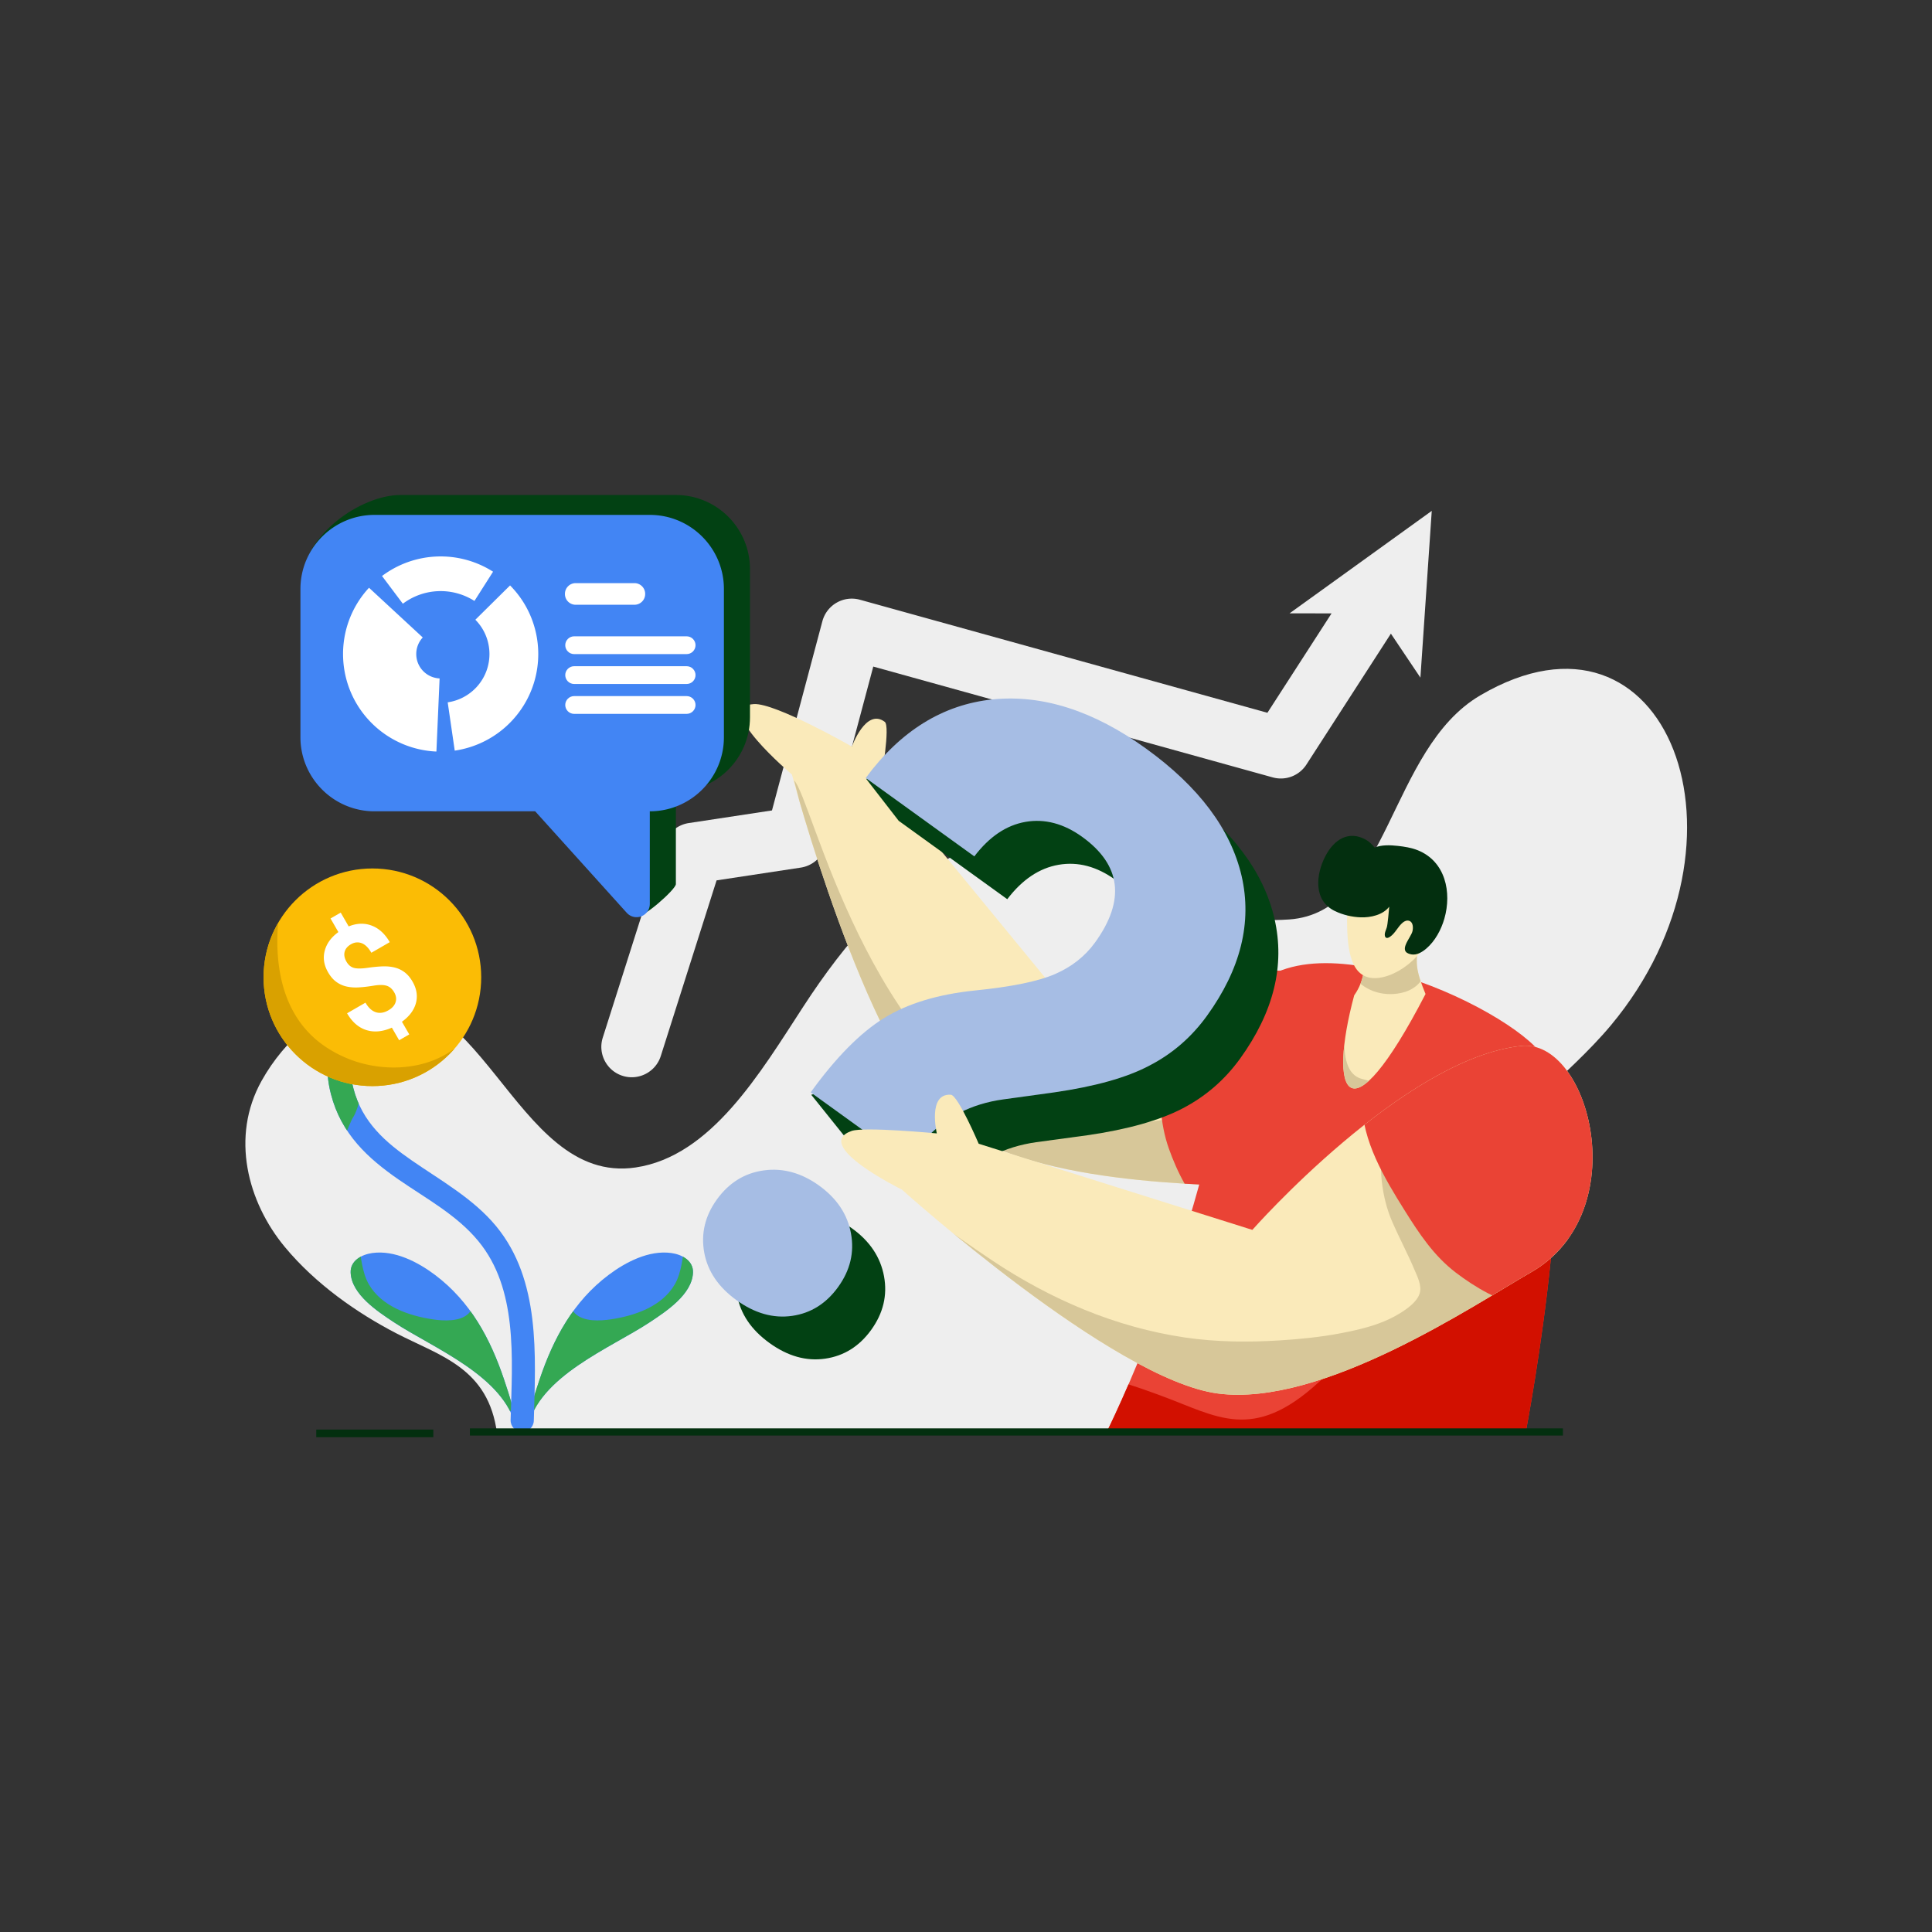
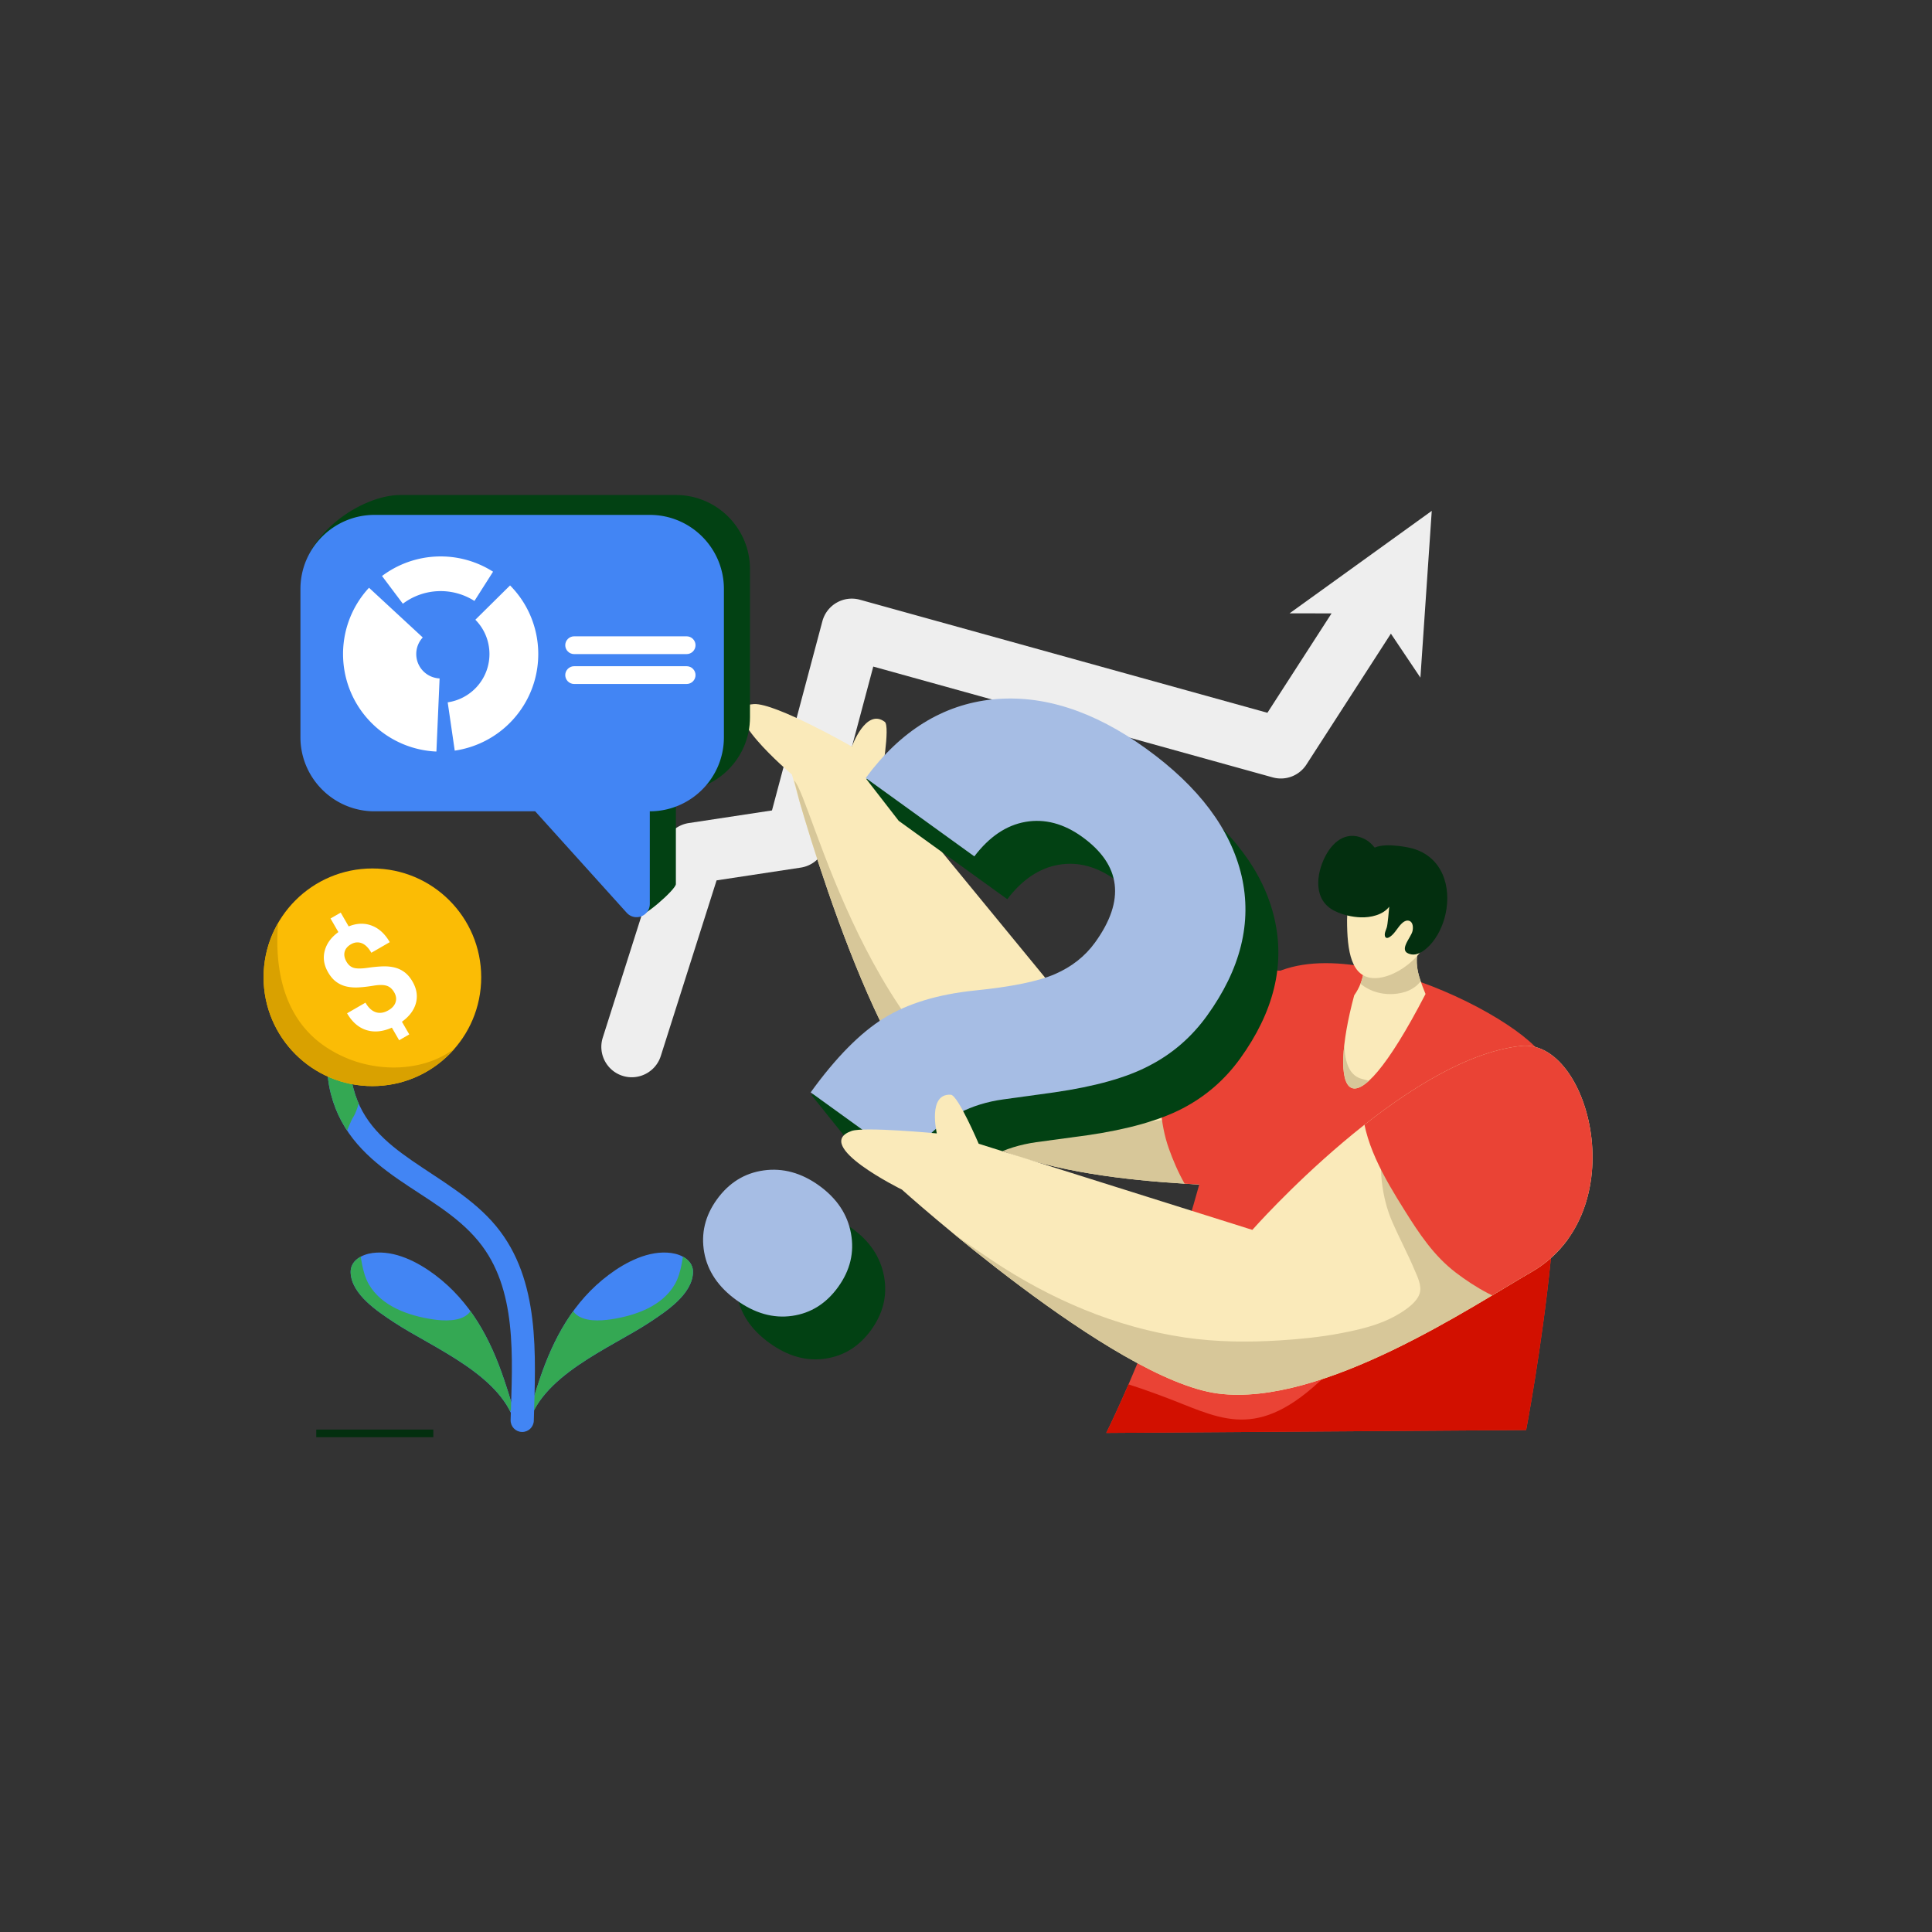
<svg xmlns="http://www.w3.org/2000/svg" xml:space="preserve" viewBox="0 0 6000 6000" fill-rule="evenodd" clip-rule="evenodd" stroke-linejoin="round" stroke-miterlimit="2" id="QandAaboutloan">
  <rect x="0" y="0" width="6000" height="6000" fill="#333333" stroke="none" />
  <path d="m1819.6 810.164 3 15.378 22.23-44.159-50.51 11.616 11.43 4.836-28.89 19.732-98.11-77.577a9.008 9.008 0 0 0-12.7 1.549l-35.45 45.796-24.14-6.106a9.014 9.014 0 0 0-9.06 2.885l-39 45.739c-3.22 3.778-2.77 9.462 1.01 12.683 3.78 3.222 9.47 2.77 12.69-1.008l35.37-41.483 24.42 6.18a9.019 9.019 0 0 0 9.33-3.215l33.5-43.268 96.17 76.044a9.003 9.003 0 0 0 10.66.372l38.05-25.994Z" transform="rotate(-22.828 -4481.463 41856.984)scale(10.5)" fill="#eeeeee" class="coloreeeeee svgShape" />
-   <path d="M1393.83 1065.79c-3.81-23.99-24.98-28.25-44.55-36.59-17.5-7.47-35.78-18.04-49.31-31.484-16.55-16.436-24.15-40.257-10.32-60.712 5.18-7.665 12.03-14.326 19.65-19.552 6.08-4.167 12.83-7.159 19.94-9.081 57.85-15.661 71.16 66.923 125.86 60.277 33.45-4.064 55.12-34.513 74.31-58.83 18.33-23.231 40.08-44.387 67.98-55.561 32.15-12.871 62.13 6.279 92.29 16.317 17.64 5.871 36.02 8.6 54.61 7.54 44.33-2.526 43.93-62.108 84.52-81.778 82.91-40.182 125.84 53.124 57.91 120.34-19.47 19.267-46.74 33.738-61.63 57.383-17.95 28.521-13.66 58.011-10.13 89.781l-421.13 1.95Z" transform="matrix(7.019 0 0 8.508 -8239.583 -4615.556)" fill="#eeeeee" class="coloreeeeee svgShape" />
  <g transform="matrix(-7.418 0 0 7.418 15154.955 -3451.232)" fill="#000000" class="color000000 svgShape">
    <path d="M1826.95 1063.05c.53-6.86 2.82-13.69 4.99-20.17 5.79-17.25 14.13-32.74 28.91-43.864 7.18-5.402 16.92-10.461 26.23-9.185 4.41.603 9.33 3.149 9.11 8.246-.38 9.113-11.31 16.233-17.99 20.663-16.32 10.83-46.62 22.56-51.25 44.31Z" fill="#4285f4" class="color6993a4 svgShape" />
    <clipPath id="a">
      <path d="M1826.95 1063.05c.53-6.86 2.82-13.69 4.99-20.17 5.79-17.25 14.13-32.74 28.91-43.864 7.18-5.402 16.92-10.461 26.23-9.185 4.41.603 9.33 3.149 9.11 8.246-.38 9.113-11.31 16.233-17.99 20.663-16.32 10.83-46.62 22.56-51.25 44.31Z" fill="#000000" class="color000000 svgShape" />
    </clipPath>
    <g clip-path="url(#a)" fill="#000000" class="color000000 svgShape">
      <path d="M1855.6 999.788c1.04 2.592.6 5.662.06 8.312-.48 2.39-1.15 4.82-2.38 6.94-4.46 7.66-13.84 10.88-22.14 12.14-3.75.57-9.76.95-12.7-2.13-2.02-2.12-.56-4.16-.44-6.54.03-.63-.47-.78-1-.62-2.87.84-5.33 4.93-6.87 7.2-4.62 6.85-7.57 15.14-8.79 23.29-.43 2.87-1.07 6.88.78 9.42 2.32 3.19 7.6.75 10.29-.51.78-.37 1.56-.76 2.33-1.16.89-.46 1.78-.94 2.65-1.42 1.37-.75 2.71-1.55 4.04-2.35 8.13-4.86 46.98-25.05 52.1-34.6 5.34-9.97-8.7-14.59-17.93-17.972Z" transform="translate(-337.245 -216.062)scale(1.201)" fill="#34a853" class="color477282 svgShape" />
    </g>
  </g>
  <g transform="translate(-11913.796 -3451.232)scale(7.418)" fill="#000000" class="color000000 svgShape">
    <path d="M1826.95 1063.05c.53-6.86 2.82-13.69 4.99-20.17 5.79-17.25 14.13-32.74 28.91-43.864 7.18-5.402 16.92-10.461 26.23-9.185 4.41.603 9.33 3.149 9.11 8.246-.38 9.113-11.31 16.233-17.99 20.663-16.32 10.83-46.62 22.56-51.25 44.31Z" fill="#4285f4" class="color6993a4 svgShape" />
    <clipPath id="b">
      <path d="M1826.95 1063.05c.53-6.86 2.82-13.69 4.99-20.17 5.79-17.25 14.13-32.74 28.91-43.864 7.18-5.402 16.92-10.461 26.23-9.185 4.41.603 9.33 3.149 9.11 8.246-.38 9.113-11.31 16.233-17.99 20.663-16.32 10.83-46.62 22.56-51.25 44.31Z" fill="#000000" class="color000000 svgShape" />
    </clipPath>
    <g clip-path="url(#b)" fill="#000000" class="color000000 svgShape">
      <path d="M1855.6 999.788c1.04 2.592.6 5.662.06 8.312-.48 2.39-1.15 4.82-2.38 6.94-4.46 7.66-13.84 10.88-22.14 12.14-3.75.57-9.76.95-12.7-2.13-2.02-2.12-.56-4.16-.44-6.54.03-.63-.47-.78-1-.62-2.87.84-5.33 4.93-6.87 7.2-4.62 6.85-7.57 15.14-8.79 23.29-.43 2.87-1.07 6.88.78 9.42 2.32 3.19 7.6.75 10.29-.51.78-.37 1.56-.76 2.33-1.16.89-.46 1.78-.94 2.65-1.42 1.37-.75 2.71-1.55 4.04-2.35 8.13-4.86 46.98-25.05 52.1-34.6 5.34-9.97-8.7-14.59-17.93-17.972Z" transform="translate(-337.245 -216.062)scale(1.201)" fill="#34a853" class="color477282 svgShape" />
    </g>
  </g>
  <g transform="matrix(-9.841 0 0 9.575 19600.785 -5767.601)" fill="#000000" class="color000000 svgShape">
    <path d="M1830.61 1062.95c-.26-10.01-.87-20.78.25-31.11 1.07-9.78 3.69-19.17 9.96-26.97 6.79-8.459 16.47-13.765 25.14-19.935 9.65-6.873 18.1-14.74 21.35-27.711.99-3.91 1.36-7.975.98-11.995-.41-4.286-1.79-8.419-3.64-12.283-.89-1.862-3.09-2.627-4.9-1.709-1.81.918-2.56 3.175-1.66 5.036 1.46 3.054 2.59 6.308 2.92 9.696.3 3.143-.01 6.319-.78 9.376-2.78 11.05-10.21 17.553-18.44 23.408-9.21 6.558-19.4 12.339-26.62 21.327-14.03 17.48-12.43 41.85-11.88 63.07.06 2.08 1.74 3.72 3.76 3.66 2.02-.05 3.61-1.78 3.56-3.86Z" fill="#4285f4" class="color6993a4 svgShape" />
    <clipPath id="c">
      <path d="M1830.61 1062.95c-.26-10.01-.87-20.78.25-31.11 1.07-9.78 3.69-19.17 9.96-26.97 6.79-8.459 16.47-13.765 25.14-19.935 9.65-6.873 18.1-14.74 21.35-27.711.99-3.91 1.36-7.975.98-11.995-.41-4.286-1.79-8.419-3.64-12.283-.89-1.862-3.09-2.627-4.9-1.709-1.81.918-2.56 3.175-1.66 5.036 1.46 3.054 2.59 6.308 2.92 9.696.3 3.143-.01 6.319-.78 9.376-2.78 11.05-10.21 17.553-18.44 23.408-9.21 6.558-19.4 12.339-26.62 21.327-14.03 17.48-12.43 41.85-11.88 63.07.06 2.08 1.74 3.72 3.76 3.66 2.02-.05 3.61-1.78 3.56-3.86Z" fill="#000000" class="color000000 svgShape" />
    </clipPath>
    <g clip-path="url(#c)" fill="#000000" class="color000000 svgShape">
      <path d="M1847.02 924.905c5.25 5.935 2.64 36.785 5.98 43.864.79 1.693 1.42 7.919 3.45 8.598 1.57.522 3.33-1.597 4.19-2.574 3.06-3.452 5.16-7.904 7.03-12.068 4.85-10.735 8.71-23.987 7.13-35.85-.26-2.003-.72-4.053-1.52-5.914-3.52-8.121-12.71-5.808-18.62-2.034-2.73 1.749-5.23 3.807-7.64 5.978Z" transform="matrix(.894 -.149 .145 .919 83.332 350.673)" fill="#34a853" class="color477282 svgShape" />
    </g>
  </g>
  <g transform="matrix(-11.794 0 0 11.794 23252.44 -7842.176)" fill="#000000" class="color000000 svgShape">
    <circle cx="1873.49" cy="922.267" r="28.654" fill="#fbbc05" class="colorf29f05 svgShape" />
    <clipPath id="d">
      <circle cx="1873.49" cy="922.267" r="28.654" fill="#000000" class="color000000 svgShape" />
    </clipPath>
    <g clip-path="url(#d)" fill="#000000" class="color000000 svgShape">
      <path d="M1078.06 1036.13c3.78 18.66 2.57 41.21-14.47 53.1a42.774 42.774 0 0 1-10.56 5.33c-9.42 3.22-20.72 3.17-29.76-1.21-2.66-1.28-5.19-2.91-7.34-4.94-1.35-1.27-2.69-3.39-4.37-4.22-1.67-.83-2.13 1.29-2.03 2.49.36 4.52 3.42 9 6.17 12.4 10.58 13.09 28.05 16.93 43.83 11.83 27.21-8.79 41.45-49.94 18.53-74.78Z" transform="translate(1082.17 116.823)scale(.756)" fill="#d9a100" class="colord98a00 svgShape" />
    </g>
  </g>
  <path d="M1754.55 918.17c0-2.929-.81-5.261-2.44-6.993-1.62-1.733-4.38-3.332-8.28-4.797-3.89-1.465-7.25-2.921-10.07-4.368-2.83-1.447-5.25-3.108-7.27-4.984a20.055 20.055 0 0 1-4.71-6.619c-1.13-2.536-1.69-5.555-1.69-9.057 0-6.038 1.93-10.986 5.79-14.845 3.86-3.859 8.98-6.109 15.38-6.753v-11.468h8.57v11.629c6.33.893 11.28 3.528 14.85 7.905 3.57 4.377 5.36 10.049 5.36 17.016h-15.49c0-4.288-.89-7.494-2.65-9.62-1.77-2.126-4.14-3.189-7.1-3.189-2.93 0-5.2.831-6.81 2.492-1.61 1.662-2.41 3.957-2.41 6.887 0 2.715.78 4.895 2.36 6.538 1.57 1.644 4.49 3.323 8.76 5.038 4.27 1.715 7.78 3.332 10.53 4.85 2.75 1.518 5.07 3.233 6.97 5.145a19.971 19.971 0 0 1 4.34 6.538c1 2.448 1.5 5.297 1.5 8.548 0 6.074-1.9 11.005-5.68 14.792-3.79 3.787-9.01 6.02-15.65 6.699v10.665h-8.52v-10.612c-7.33-.786-13-3.385-17.02-7.797-4.02-4.413-6.03-10.281-6.03-17.605h15.49c0 4.251 1.01 7.511 3.03 9.78 2.02 2.269 4.92 3.403 8.71 3.403 3.14 0 5.62-.83 7.45-2.492 1.82-1.661 2.73-3.903 2.73-6.726Z" transform="rotate(-30 2802.97 15152.02)scale(4.258)" fill="#ffffff" fill-rule="nonzero" class="colorffffff svgShape" />
  <g transform="translate(-9224.137 -3644.897)scale(7.601)" fill="#000000" class="color000000 svgShape">
    <g transform="rotate(33.141 1844.561 805.259)" fill="#000000" class="color000000 svgShape">
      <path d="M1835.13 906.865c-48.02 4.996-109.91 75.164-109.91 75.164l-111.81-35.198s-8.45-19.823-11.38-20.017c-9.62-.636-5.72 15.8-5.72 15.8s-35.84 2.099-42.98 7.332c-14.12 10.353 28.71 15.626 28.71 15.626s86.24 77.688 129.09 83.308c42.85 5.62 104.83-36.28 127.99-49.567 42.59-24.434 23.91-95.351-3.99-92.448Z" fill="#faeaba" class="colorfad8ba svgShape" />
      <clipPath id="e">
        <path d="M1835.13 906.865c-48.02 4.996-109.91 75.164-109.91 75.164l-111.81-35.198s-8.45-19.823-11.38-20.017c-9.62-.636-5.72 15.8-5.72 15.8s-35.84 2.099-42.98 7.332c-14.12 10.353 28.71 15.626 28.71 15.626s86.24 77.688 129.09 83.308c42.85 5.62 104.83-36.28 127.99-49.567 42.59-24.434 23.91-95.351-3.99-92.448Z" fill="#000000" class="color000000 svgShape" />
      </clipPath>
      <g clip-path="url(#e)" fill="#000000" class="color000000 svgShape">
        <path d="M1537.99 798.378c7.47 7.384 29.82 113.115 98.95 142.186 15.28 6.424 43.13-4.058 59.69-4.098 8.05-.02 17.39-2.711 25.29-1.221 6.42 1.209 10.22 7.426 11.2 13.482 4.9 30.276-33.5 39.963-55.98 40.358-5.26.092-10.52-.028-15.76-.522-5.72-.54-11.45-1.312-17.09-2.424-58.29-11.493-91.82-130.518-106.3-187.761Z" transform="rotate(-33.141 1844.57 805.26)" fill="#d7c799" class="colord7b699 svgShape" />
        <path d="M1770.03 929.806c.03 15.833 9.18 31.113 17.31 44.099 5.97 9.545 12 18.711 21.03 25.592 7.91 6.023 18 12.033 27.99 13.643 20.52 3.29 35.44-16.151 43.08-32.569 13.76-29.563 12.02-76.47-24.3-88.443-5.63-1.857-11.68-2.754-17.61-2.677-11.09.145-57.55 35.774-67.5 40.355Z" transform="translate(-13.787 9.876)" fill="#ea4335" class="colorf25c05 svgShape" />
      </g>
    </g>
    <path d="M1840.6 907.032c-22.28-22.285-117.14-63.148-125.2-1.253-10.54 80.918-49.87 159.211-49.87 159.211l171.56-1.18s25.78-134.493 3.51-156.778Z" fill="#ea4335" class="colorf25c05 svgShape" />
    <clipPath id="f">
      <path d="M1840.6 907.032c-22.28-22.285-117.14-63.148-125.2-1.253-10.54 80.918-49.87 159.211-49.87 159.211l171.56-1.18s25.78-134.493 3.51-156.778Z" fill="#000000" class="color000000 svgShape" />
    </clipPath>
    <g clip-path="url(#f)" fill="#000000" class="color000000 svgShape">
      <path d="M1852.09 905.159c-8.26 39.334-21 84.524-52.47 111.611-12.1 10.42-31.33 12.81-47.25 27.47-27 24.85-41.85 13.82-64.14 5.66-10.85-3.96-24.77-9.32-36.29-7.88-15.76 1.98-11.21 14.53-2.95 25.09 6.98 8.9 17.76 14.05 28.13 17.88 21.09 7.8 44.17 11.07 66.54 12.03 31.19 1.33 65.72-1.25 93.68-16.4 57.17-30.99 37.74-119.165 14.75-175.461Z" fill="#d21000" class="colord23f00 svgShape" />
    </g>
    <g transform="matrix(-1.244 0 0 1.244 3590.29 -130.708)" fill="#000000" class="color000000 svgShape">
      <path d="m1463.74 798.269-20.05.291c2.78 7.537 1.54 11.379-1.32 18.449 25.5 49.252 32.07 32.554 23.43.453-3.38-4.809-4.5-10.952-2.06-19.193Z" fill="#faeaba" class="colorfad8ba svgShape" />
      <clipPath id="g">
        <path d="m1463.74 798.269-20.05.291c2.78 7.537 1.54 11.379-1.32 18.449 25.5 49.252 32.07 32.554 23.43.453-3.38-4.809-4.5-10.952-2.06-19.193Z" fill="#000000" class="color000000 svgShape" />
      </clipPath>
      <g clip-path="url(#g)" fill="#000000" class="color000000 svgShape">
        <path d="M1476.62 834.969c-3.25 4.715-8.83 6.632-14.35 5.478-3.18-.661-6.21-2.666-6.89-6.053-.69-3.45 1.44-6.188 4.33-7.834 4.51-2.564 12.83 5.114 16.91 8.409Z" transform="translate(-197.536 -130.504)scale(1.127)" fill="#d7c799" class="colord7b699 svgShape" />
        <path d="M673.19 1001.35c1.085 8.31 2.281 16.74 1.722 25.13-.29 4.36 5.454 24.62-3.631 26.91-7.912 1.99-9.304 4.53-4.045 9.22 5.167 4.6 12.129 4.42 16.349-1.31 2.487-3.37 3.772-7.64 4.527-11.71 1.659-8.96-13.035-39.4-14.922-48.24Z" transform="translate(706.7 -342.261)scale(1.127)" fill="#d7c799" class="colord7b699 svgShape" />
      </g>
    </g>
    <path d="M1454.31 765.662c9.51 0 17.23 10.205 17.23 22.775 0 12.569-1.65 23.474-11.15 23.474-9.51 0-23.3-10.905-23.3-23.474 0-12.57 7.72-22.775 17.22-22.775Z" transform="matrix(-1.014 0 0 1.014 3256.06 55.886)" fill="#faeaba" class="colorfad8ba svgShape" />
    <path d="M1781.15 849.984c-2.59 3.406-7.66 4.481-11.65 4.348-3.57-.118-7.31-1.01-10.52-2.555-8.94-4.295-7.83-14.949-3.9-22.489 3.49-6.69 9.49-10.692 16.66-6.588 1.38.793 2.44 1.913 3.45 3.133 2.89-1.192 6.42-1.024 9.45-.696 2.71.292 5.59.754 8.13 1.769 11.41 4.563 13.97 17.29 10.91 27.948-1.31 4.545-3.79 9.195-7.44 12.291-1.64 1.387-3.87 2.749-6.13 2.31-5.83-1.13-.08-6.702.55-9.511.31-1.37.28-3.657-1.35-4.185-.96-.314-1.9.109-2.64.719-2 1.65-2.99 4.261-5.16 5.771-1.94 1.351-2.53-.274-2-1.981.18-.582.39-1.151.61-1.721.43-1.14.89-7.35 1.03-8.563Z" fill="#032f0f" class="color03222f svgShape" />
    <path d="m1558.27 943.372-13.28-16.552s36.38-9.622 43.09-13.8c9.58-5.96 21.94-9.714 37.09-11.262 15.16-1.547 26.12-3.792 32.89-6.733 6.78-2.941 12.23-7.266 16.35-12.976 12.44-17.231 10.7-31.587-5.2-43.068-7.55-5.446-15.26-7.487-23.15-6.123-7.89 1.364-14.87 6.051-20.97 14.061l-44.35-32.014-13.3-17.154s48.62-13.254 65.2-14.942c20.33-2.07 41.21 4.623 62.62 20.078 21.62 15.602 34.62 32.934 39 51.995 4.39 19.062-.3 38.126-14.06 57.192-6.26 8.667-14.1 15.451-23.53 20.352-9.43 4.902-22.38 8.547-38.83 10.936l-20.89 2.834c-13.12 1.85-23.85 7.366-32.19 16.549l-7.34 8.888-39.15-28.261ZM1519.94 987.124c4.93-6.832 11.32-10.791 19.16-11.877 7.84-1.087 15.38.982 22.62 6.207 7.24 5.226 11.57 11.73 13.01 19.516 1.44 7.78-.31 15.09-5.24 21.92-4.86 6.73-11.13 10.65-18.84 11.76-7.7 1.11-15.27-1.02-22.71-6.4-7.45-5.37-11.85-11.88-13.23-19.54-1.37-7.66.37-14.857 5.23-21.586Z" fill="#024113" fill-rule="nonzero" class="color023341 svgShape" />
    <path d="M1508.53 846.644c0-1.354.17-2.433.5-3.235.33-.803.93-1.594 1.8-2.372.88-.779 1.46-1.412 1.75-1.901.29-.488.44-1.003.44-1.545 0-1.635-.76-2.452-2.27-2.452-.71 0-1.29.22-1.72.66-.43.44-.65 1.047-.67 1.821h-4.21c.02-1.847.62-3.293 1.79-4.338 1.18-1.044 2.78-1.567 4.81-1.567 2.05 0 3.64.496 4.78 1.487 1.13.992 1.69 2.392 1.69 4.2 0 .823-.18 1.599-.55 2.329-.36.73-1.01 1.54-1.93 2.43l-1.17 1.117c-.74.706-1.16 1.533-1.26 2.481l-.06.885h-3.72Zm-.42 4.454c0-.648.22-1.183.66-1.603.44-.421 1.01-.631 1.69-.631.69 0 1.25.21 1.69.631.44.42.66.955.66 1.603 0 .638-.21 1.165-.64 1.581-.43.416-1 .624-1.71.624-.7 0-1.27-.208-1.7-.624-.43-.416-.65-.943-.65-1.581Z" transform="rotate(35.822 26174.605 -21984.362)scale(13.001)" fill="#a6bde4" fill-rule="nonzero" class="colora6d2e4 svgShape" />
    <path d="M1835.13 906.865c-48.02 4.996-109.91 75.164-109.91 75.164l-111.81-35.198s-8.45-19.823-11.38-20.017c-9.62-.636-5.72 15.8-5.72 15.8s-29.63-2.809-34.8-1.012c-16.54 5.759 20.53 23.97 20.53 23.97s86.24 77.688 129.09 83.308c42.85 5.62 104.83-36.28 127.99-49.567 42.59-24.434 23.91-95.351-3.99-92.448Z" fill="#faeaba" class="colorfad8ba svgShape" />
    <clipPath id="h">
      <path d="M1835.13 906.865c-48.02 4.996-109.91 75.164-109.91 75.164l-111.81-35.198s-8.45-19.823-11.38-20.017c-9.62-.636-5.72 15.8-5.72 15.8s-29.63-2.809-34.8-1.012c-16.54 5.759 20.53 23.97 20.53 23.97s86.24 77.688 129.09 83.308c42.85 5.62 104.83-36.28 127.99-49.567 42.59-24.434 23.91-95.351-3.99-92.448Z" fill="#000000" class="color000000 svgShape" />
    </clipPath>
    <g clip-path="url(#h)" fill="#000000" class="color000000 svgShape">
      <path d="M1778.7 945.702c-2.12 10.352-.59 23.05 3.52 32.641 2.91 6.765 6.42 13.26 9.27 20.039 1.17 2.778 3.05 6.418 2.12 9.518-1.08 3.6-5.25 6.46-8.24 8.3-2.7 1.66-5.6 3-8.57 4.08-5.02 1.83-10.28 2.99-15.52 3.99-8.24 1.57-16.68 2.41-25.05 2.93-12.71.78-25.7.67-38.33-1.17-28.51-4.16-55.1-15.62-78.94-31.488-9.12-6.073-18.1-12.432-26.8-19.098-2.08-1.597-9.92-9.248-8.59-2.024 1.15 6.275 4.78 12.419 8.02 17.784 6.77 11.206 14.78 21.566 24.17 30.696 8.82 8.58 18.77 16.04 29.3 22.37 49.11 29.5 109.07 25.22 159.09.14 22.62-11.34 47.52-27.5 58.19-51.5 3.34-7.531-84.3-39.055-83.64-47.208Z" fill="#d7c799" class="colord7b699 svgShape" />
      <path d="M1770.03 929.806c.03 15.833 9.18 31.113 17.31 44.099 5.97 9.545 12 18.711 21.03 25.592 7.91 6.023 18 12.033 27.99 13.643 20.52 3.29 35.44-16.151 43.08-32.569 13.76-29.563 12.02-76.47-24.3-88.443-5.63-1.857-11.68-2.754-17.61-2.677-11.09.145-57.55 35.774-67.5 40.355Z" fill="#ea4335" class="colorf25c05 svgShape" />
    </g>
  </g>
-   <path d="M1358.95 1066.85h457.854v8.317H1358.95z" transform="matrix(7.414 0 0 2.68 -8615.941 1576.794)" fill="#032f0f" class="color03222f svgShape" />
  <path d="M1358.95 1066.85h457.854v8.317H1358.95z" transform="matrix(.794 0 0 2.849 -96.854 1400.163)" fill="#032f0f" class="color03222f svgShape" />
  <path d="M1604.76 801.182c0-21.481-29.58-43.441-51.06-43.441h-144.57c-21.48 0-38.92 17.44-38.92 38.921v77.841c0 21.481 17.44 38.921 38.92 38.921v48.67c0 2.872 18.14 18.686 20.07 16.554 17.57-19.48 40.13-65.224 40.13-65.224h84.37c21.48 0 38.92-17.44 38.92-38.921l12.14-73.321Z" transform="matrix(-5.913 0 0 5.913 10431.182 -2943.3)" fill="#024113" class="color023341 svgShape" />
  <path d="M1592.62 796.662c0-21.481-17.44-38.921-38.92-38.921h-144.57c-21.48 0-38.92 17.44-38.92 38.921v77.841c0 21.481 17.44 38.921 38.92 38.921v48.67a6.94 6.94 0 0 0 4.45 6.477 6.953 6.953 0 0 0 7.65-1.828c17.57-19.481 48.1-53.319 48.1-53.319h84.37c21.48 0 38.92-17.44 38.92-38.921v-77.841Z" transform="matrix(-5.913 0 0 5.913 10350.208 -2881.482)" fill="#4285f4" class="color6993a4 svgShape" />
  <path d="M1469.51 1161.55c-44.95 0-81.38 36.43-81.38 81.37 0 19.27 6.84 37.92 19.3 52.62l46.56-39.46a20.343 20.343 0 0 1-4.83-13.16c0-11.23 9.11-20.34 20.35-20.34v-61.03ZM1418.37 1306.23a81.418 81.418 0 0 0 51.14 18.07c43.53 0 79.35-34.26 81.29-77.75l-40.65-1.81c-.97 21.74-18.88 38.87-40.64 38.87-9.31 0-18.33-3.19-25.57-9.03l-25.57 31.65ZM1549.57 1228.37c-6.06-33.35-32.16-59.45-65.51-65.51l-5.17 28.44c21.5 3.91 38.33 20.74 42.24 42.24l28.44-5.17Z" transform="rotate(-47.224 448.787 8026.31)scale(3.725)" fill="#ffffff" class="colorffffff svgShape" />
-   <path d="M1470.18 740.742a5.531 5.531 0 0 0-5.53-5.522h-30.4c-1.46 0-2.87.582-3.9 1.618a5.504 5.504 0 0 0-1.62 3.904v.125c0 1.464.58 2.869 1.62 3.904a5.508 5.508 0 0 0 3.9 1.618h30.4a5.531 5.531 0 0 0 5.53-5.522v-.125Z" transform="translate(-6833.618 -2608.426)scale(6.011)" fill="#ffffff" class="colorffffff svgShape" />
  <path d="M1470.18 740.802c0-1.48-.3-2.9-.83-3.947-.53-1.047-1.25-1.635-2-1.635h-35.79c-.75 0-1.47.588-2 1.635-.53 1.047-.83 2.467-.83 3.947v.005c0 1.48.3 2.9.83 3.947.53 1.047 1.25 1.635 2 1.635h35.79c.75 0 1.47-.588 2-1.635.53-1.047.83-2.467.83-3.947v-.005Z" transform="matrix(9.761 0 0 4.943 -12190.4 -1658.049)" fill="#ffffff" class="colorffffff svgShape" />
  <path d="M1470.18 740.802c0-1.48-.3-2.9-.83-3.947-.53-1.047-1.25-1.635-2-1.635h-35.79c-.75 0-1.47.588-2 1.635-.53 1.047-.83 2.467-.83 3.947v.005c0 1.48.3 2.9.83 3.947.53 1.047 1.25 1.635 2 1.635h35.79c.75 0 1.47-.588 2-1.635.53-1.047.83-2.467.83-3.947v-.005Z" transform="matrix(9.761 0 0 4.943 -12190.4 -1565.225)" fill="#ffffff" class="colorffffff svgShape" />
-   <path d="M1470.18 740.802c0-1.48-.3-2.9-.83-3.947-.53-1.047-1.25-1.635-2-1.635h-35.79c-.75 0-1.47.588-2 1.635-.53 1.047-.83 2.467-.83 3.947v.005c0 1.48.3 2.9.83 3.947.53 1.047 1.25 1.635 2 1.635h35.79c.75 0 1.47-.588 2-1.635.53-1.047.83-2.467.83-3.947v-.005Z" transform="matrix(9.761 0 0 4.943 -12190.4 -1472.408)" fill="#ffffff" class="colorffffff svgShape" />
</svg>